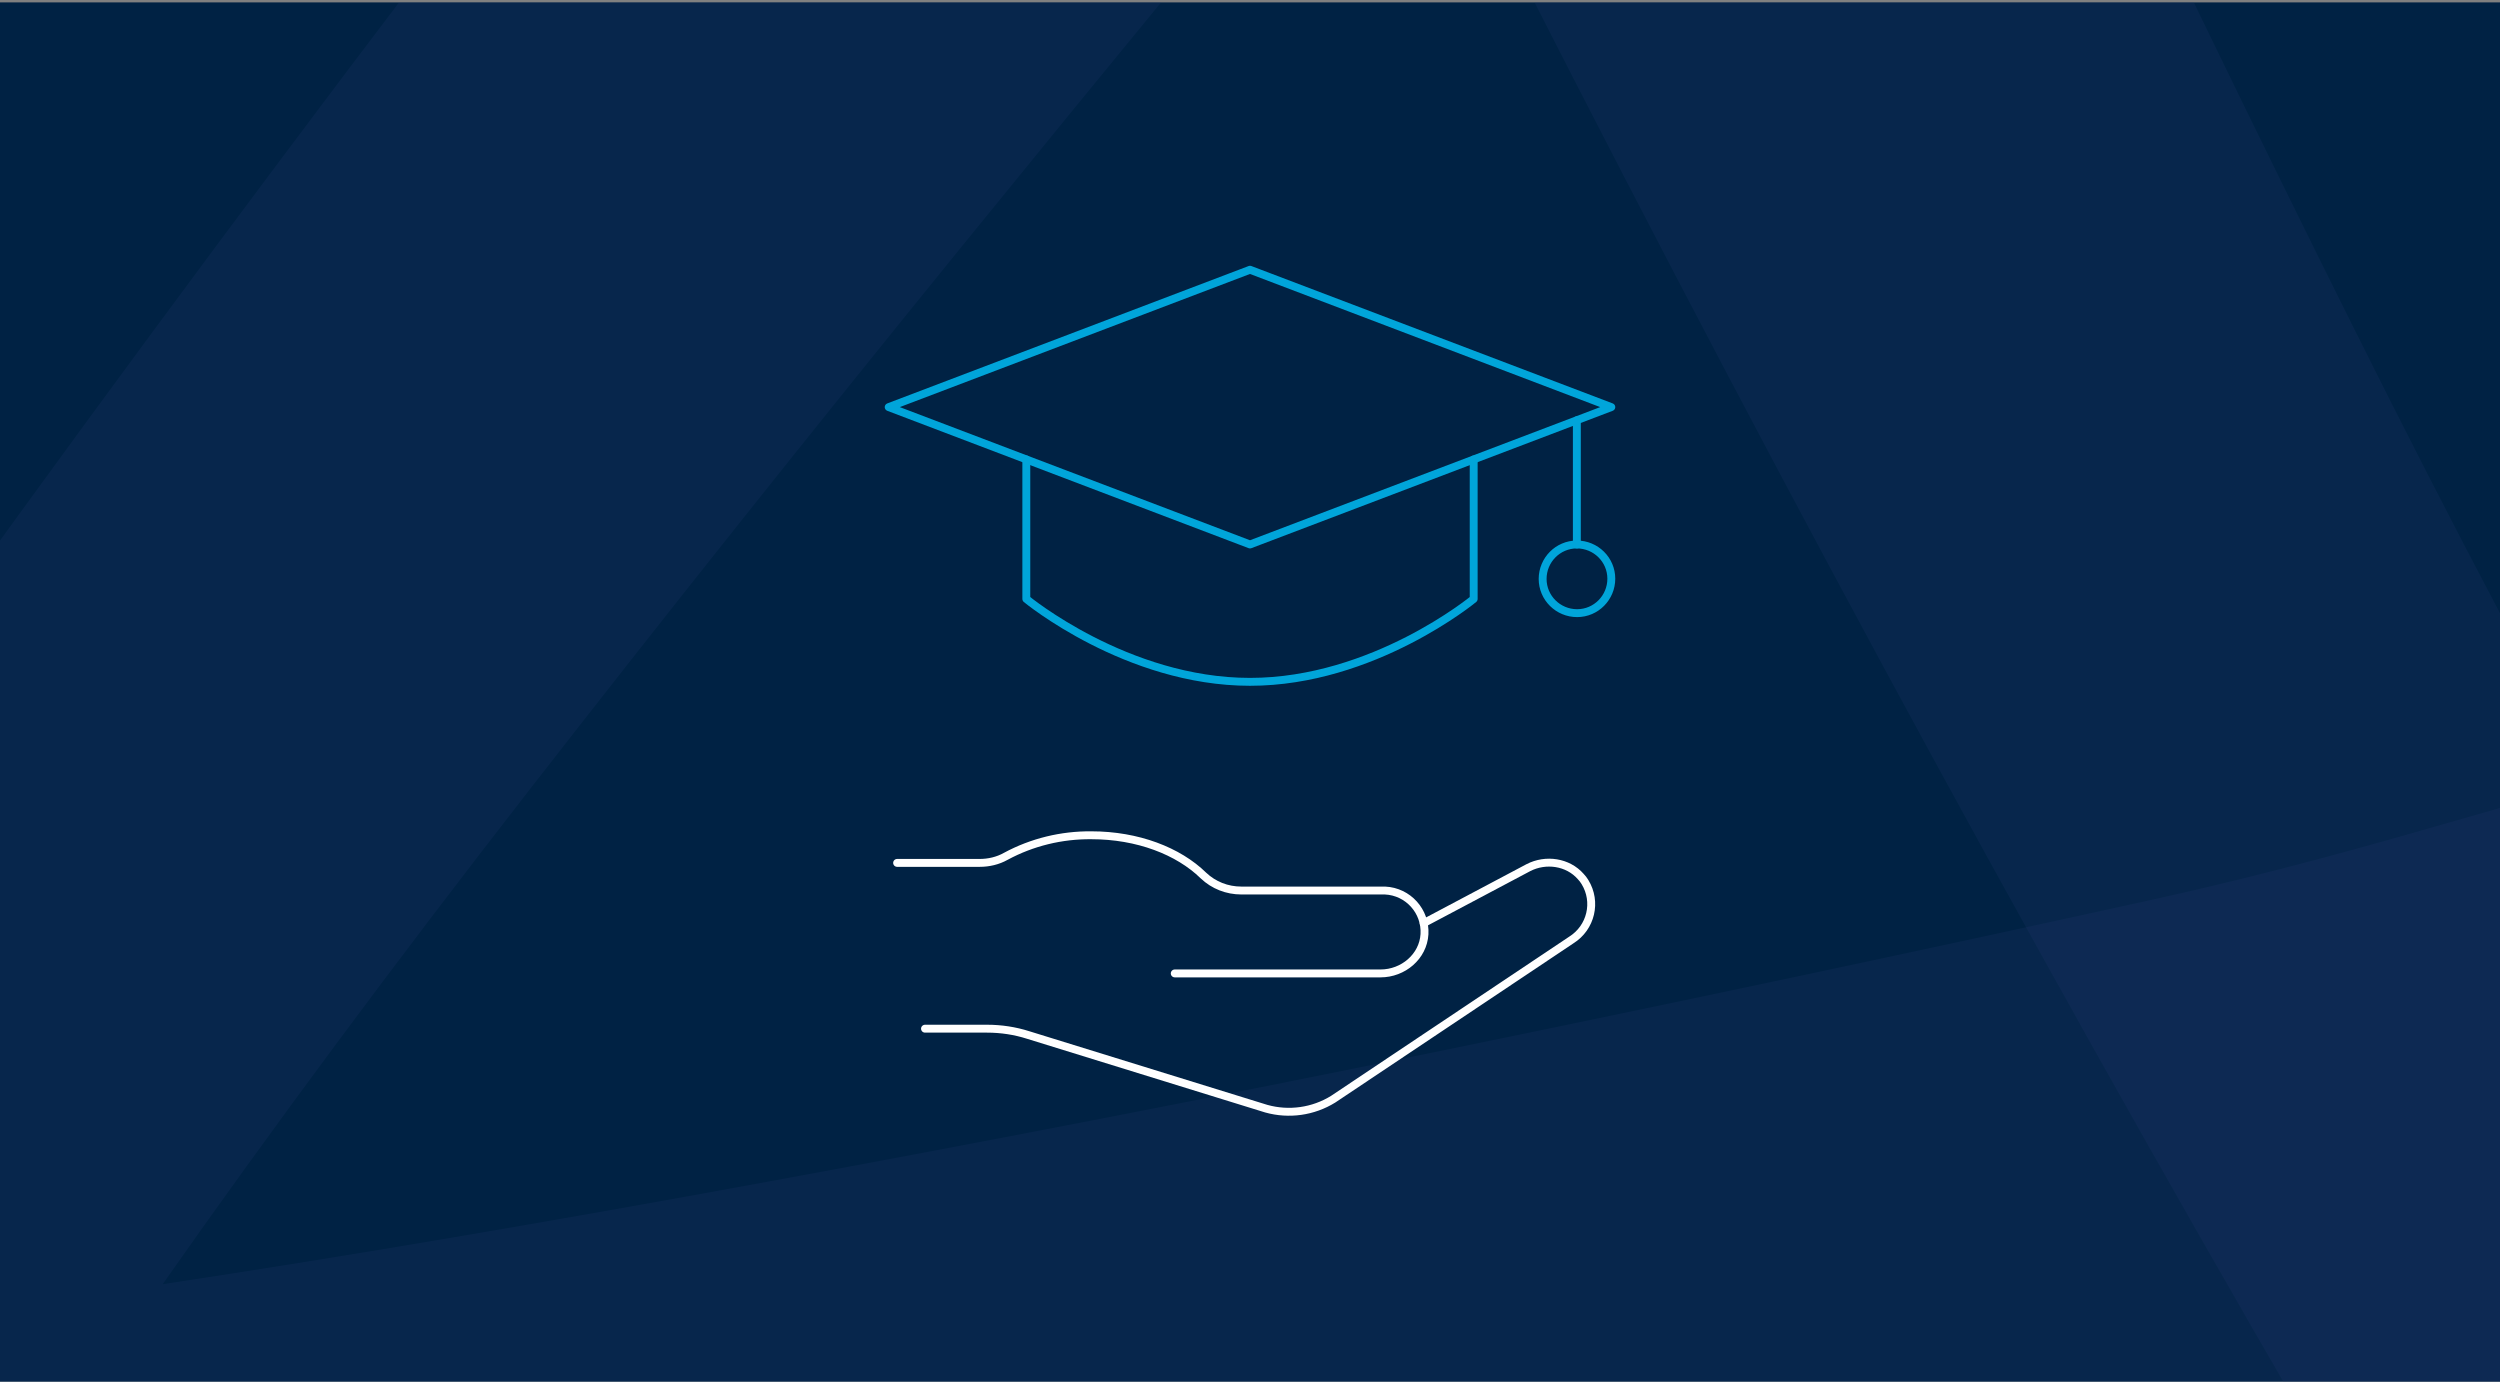
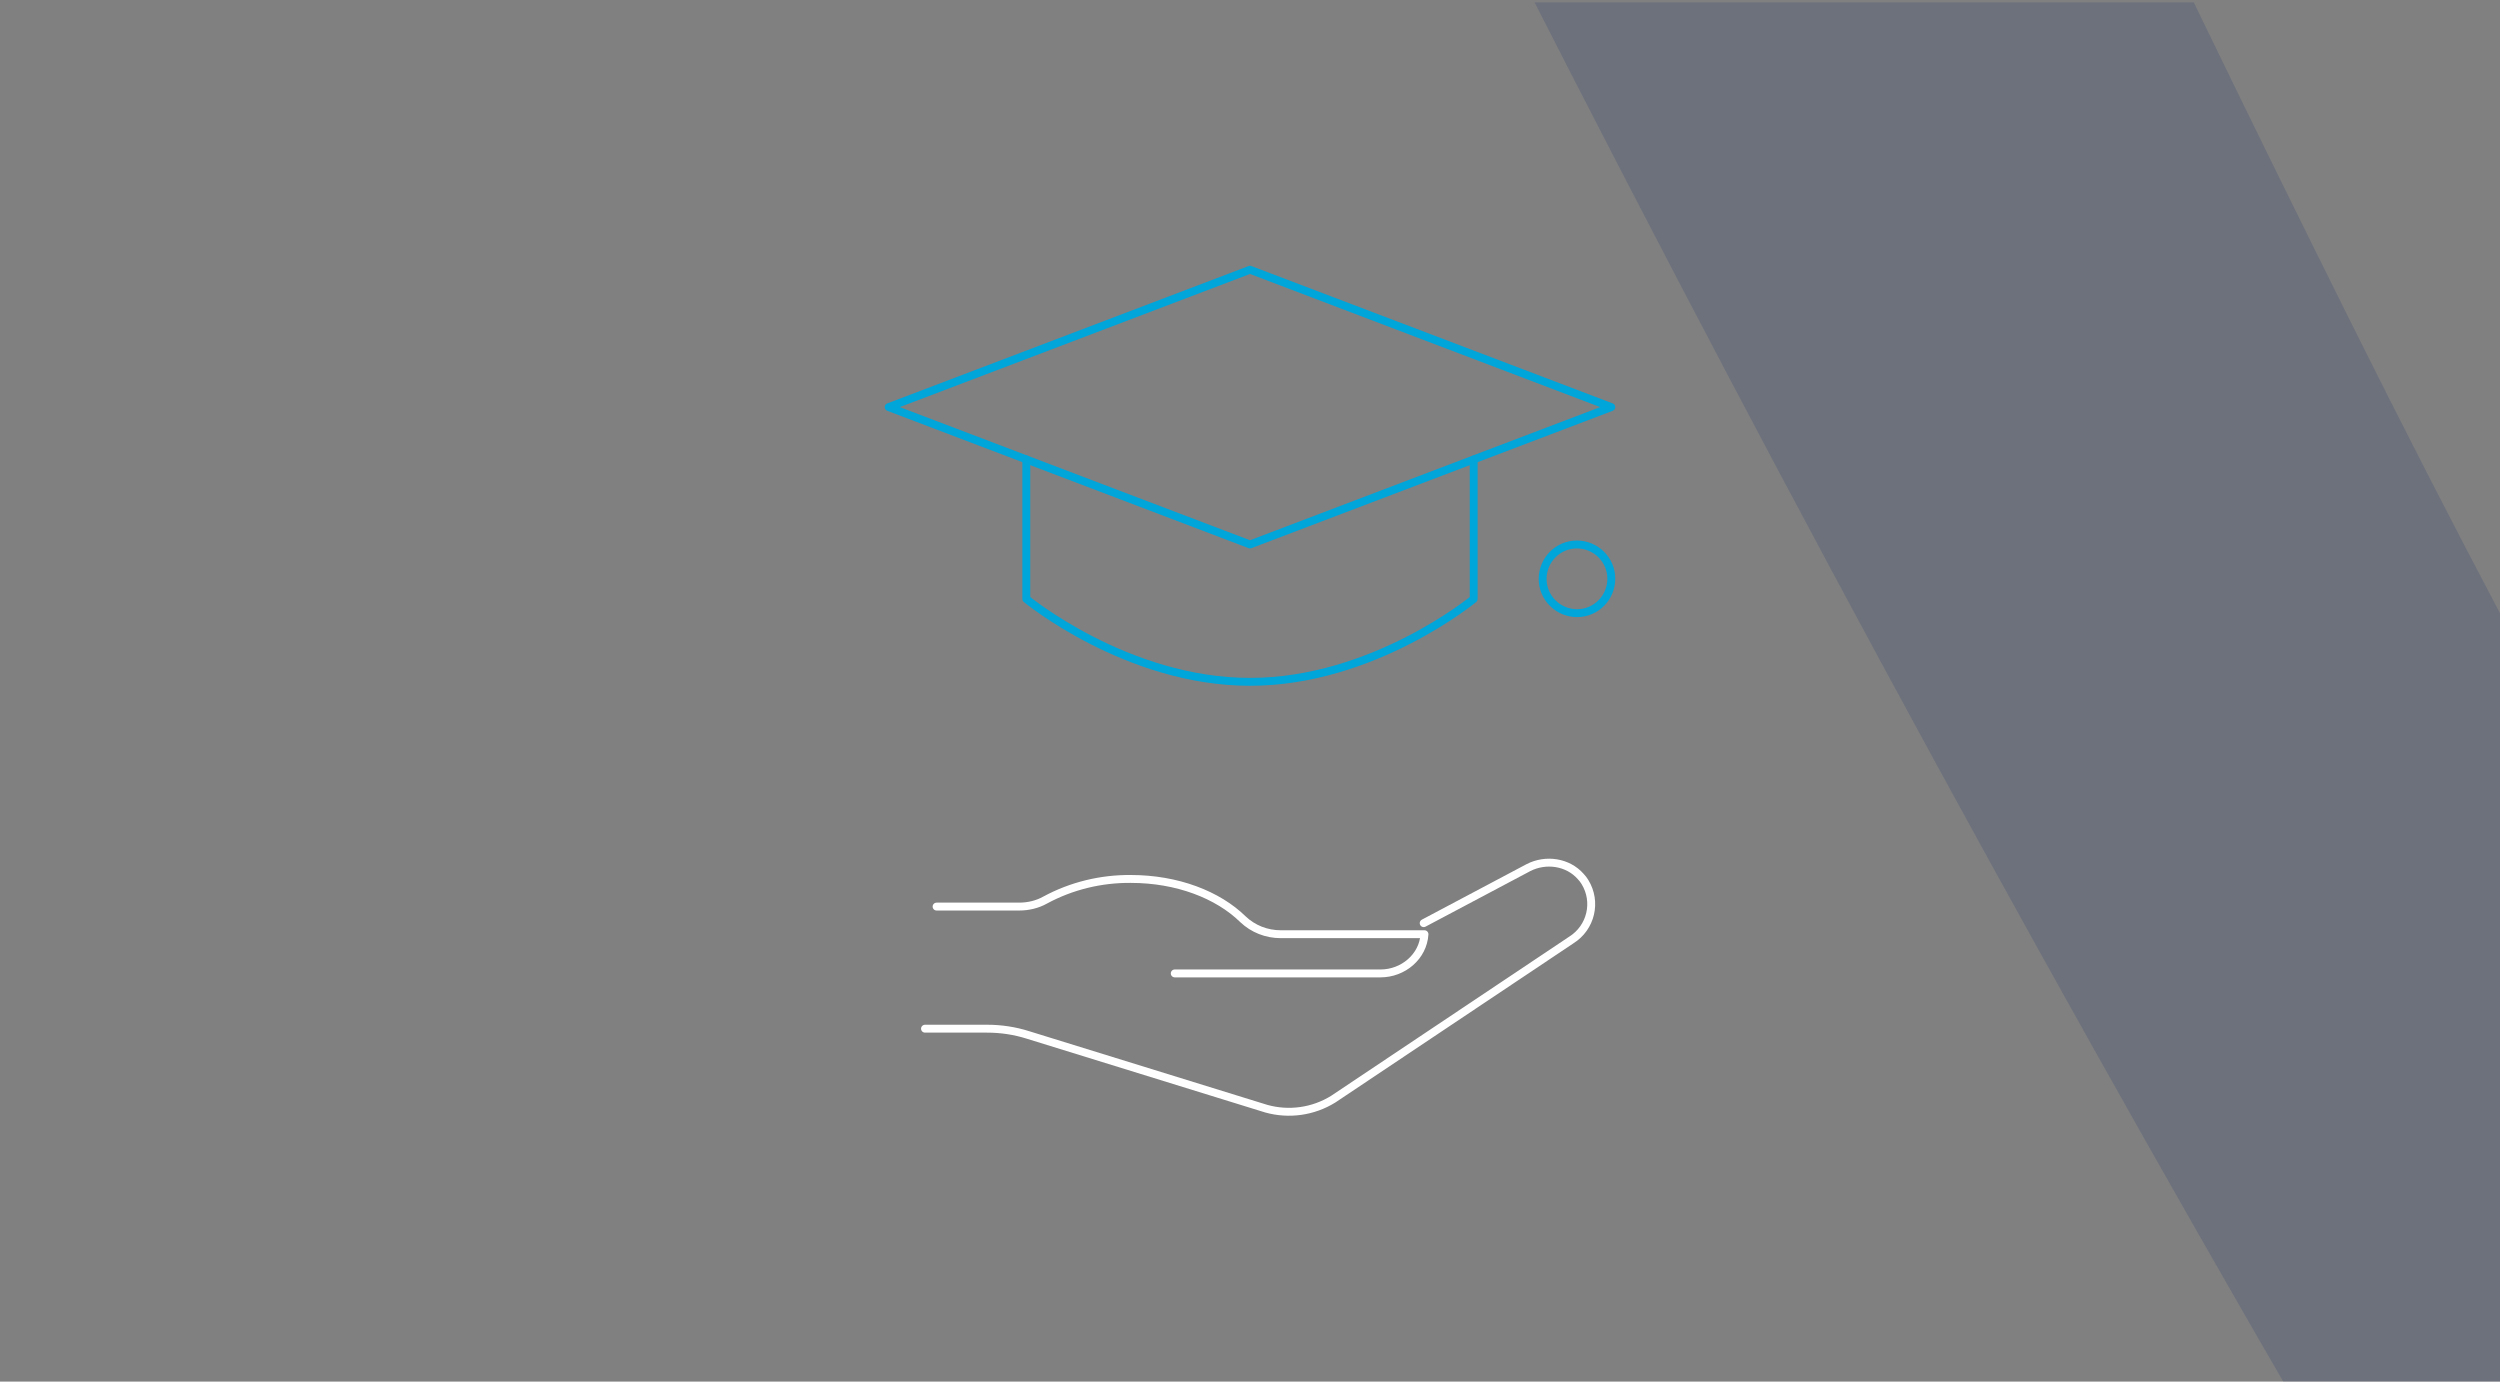
<svg xmlns="http://www.w3.org/2000/svg" xmlns:xlink="http://www.w3.org/1999/xlink" version="1.1" id="Layer_1" x="0px" y="0px" viewBox="0 0 950 525" style="enable-background:new 0 0 950 525;" xml:space="preserve">
  <rect x="0" y="0" width="950" height="525" fill="#808080" stroke="none" />
  <style type="text/css">
	.st0{fill:#002244;}
	.st1{clip-path:url(#SVGID_2_);}
	.st2{opacity:0.2;fill:#253A6F;enable-background:new    ;}
	.st3{fill:none;stroke:#FFFFFF;stroke-width:3;stroke-linecap:round;stroke-linejoin:round;}
	.st4{fill:none;stroke:#00A5DA;stroke-width:3;stroke-linecap:round;stroke-linejoin:round;}
</style>
-   <rect y="0.9" class="st0" width="950" height="525" />
  <g>
    <defs>
      <rect id="SVGID_1_" y="0.9" width="950" height="525" />
    </defs>
    <clipPath id="SVGID_2_">
      <use xlink:href="#SVGID_1_" style="overflow:visible;" />
    </clipPath>
    <g class="st1">
-       <path class="st2" d="M1065.9,286.5l-7.4-8.6c-86.1,20.1-150.3,44.1-240.7,64s-180,38.9-268.7,57.1S374.7,433.8,292,449    s-159.5,28.3-230.2,39c41.3-58.9,87.9-121.7,139.8-188.4S307.8,164.7,364.3,95.1c56.5-69.6,114.3-139.9,173.4-211    c49.3-59.4,171.2-213.4,243.1-302.3L679.8-668.1C529.8-486,285.7-175.5,158.7-8.4C20.9,173-107.5,352.5-226.5,530.2l113.4,185.3    c212.9-24.1,431.7-55.9,656.2-95.5c197.5-34.8,409.2-82.6,606.7-126.1L1065.9,286.5z" />
      <path class="st2" d="M1257.7-658l-10.9,2.9c-19.2,86.1-25.4,154.2-46.7,244.1s-43,178.7-65.1,266.2s-44.2,171.9-66.4,252.8    s-43.7,155.6-64.8,223.8c-35.3-62.7-71.8-131.8-109.5-207.4c-37.7-75.6-75.7-154-114-235c-38.3-81-76.7-163.5-115.3-247.5    c-32.2-70.1-118.4-246.5-167.5-349.7l-269.5-17.6c99.3,213.9,273.8,568,369.6,754.6c104,202.6,210.4,395.9,319.2,579.9l216.6-21.5    C1204.1,386,1270.3,175.6,1332-43.4c54.3-192.7,103-403.6,149.4-600L1257.7-658z" />
    </g>
  </g>
-   <path class="st3" d="M446.4,369.9h78.2c8.6,0,16.2-6.4,16.7-14.9c0.5-8.7-6.2-16.2-15-16.6c-0.3,0-0.6,0-0.9,0h-53.7  c-5.4,0-10.5-2-14.4-5.7c-9.5-9.3-25-15.3-42.6-15.3c-11.3-0.1-22.5,2.6-32.5,8c-3,1.7-6.5,2.5-9.9,2.5h-31.4" />
+   <path class="st3" d="M446.4,369.9h78.2c8.6,0,16.2-6.4,16.7-14.9c-0.3,0-0.6,0-0.9,0h-53.7  c-5.4,0-10.5-2-14.4-5.7c-9.5-9.3-25-15.3-42.6-15.3c-11.3-0.1-22.5,2.6-32.5,8c-3,1.7-6.5,2.5-9.9,2.5h-31.4" />
  <path class="st3" d="M351.5,390.9h23.6c5.3,0,10.6,0.8,15.6,2.4l90.5,28c8.6,2.4,17.8,1.1,25.4-3.6l90.5-60.5  c7.5-4.7,9.8-14.5,5.2-22c-0.5-0.8-1-1.5-1.6-2.1c-4.9-5.6-13.3-6.8-19.9-3.4L541,350.8" />
  <path class="st4" d="M390,174.6v53c0,0,38.1,31.5,85,31.5s85-31.5,85-31.5v-53" />
-   <line class="st4" x1="599.2" y1="206.9" x2="599.2" y2="159.7" />
  <polygon class="st4" points="612.3,154.7 475,206.9 337.7,154.7 475,102.5 " />
  <path class="st4" d="M612.3,219.9c0,7.2-5.8,13.1-13,13.1c-7.2,0-13.1-5.8-13.1-13c0-7.2,5.8-13.1,13-13.1c0,0,0,0,0,0  C606.4,206.9,612.3,212.7,612.3,219.9z" />
</svg>